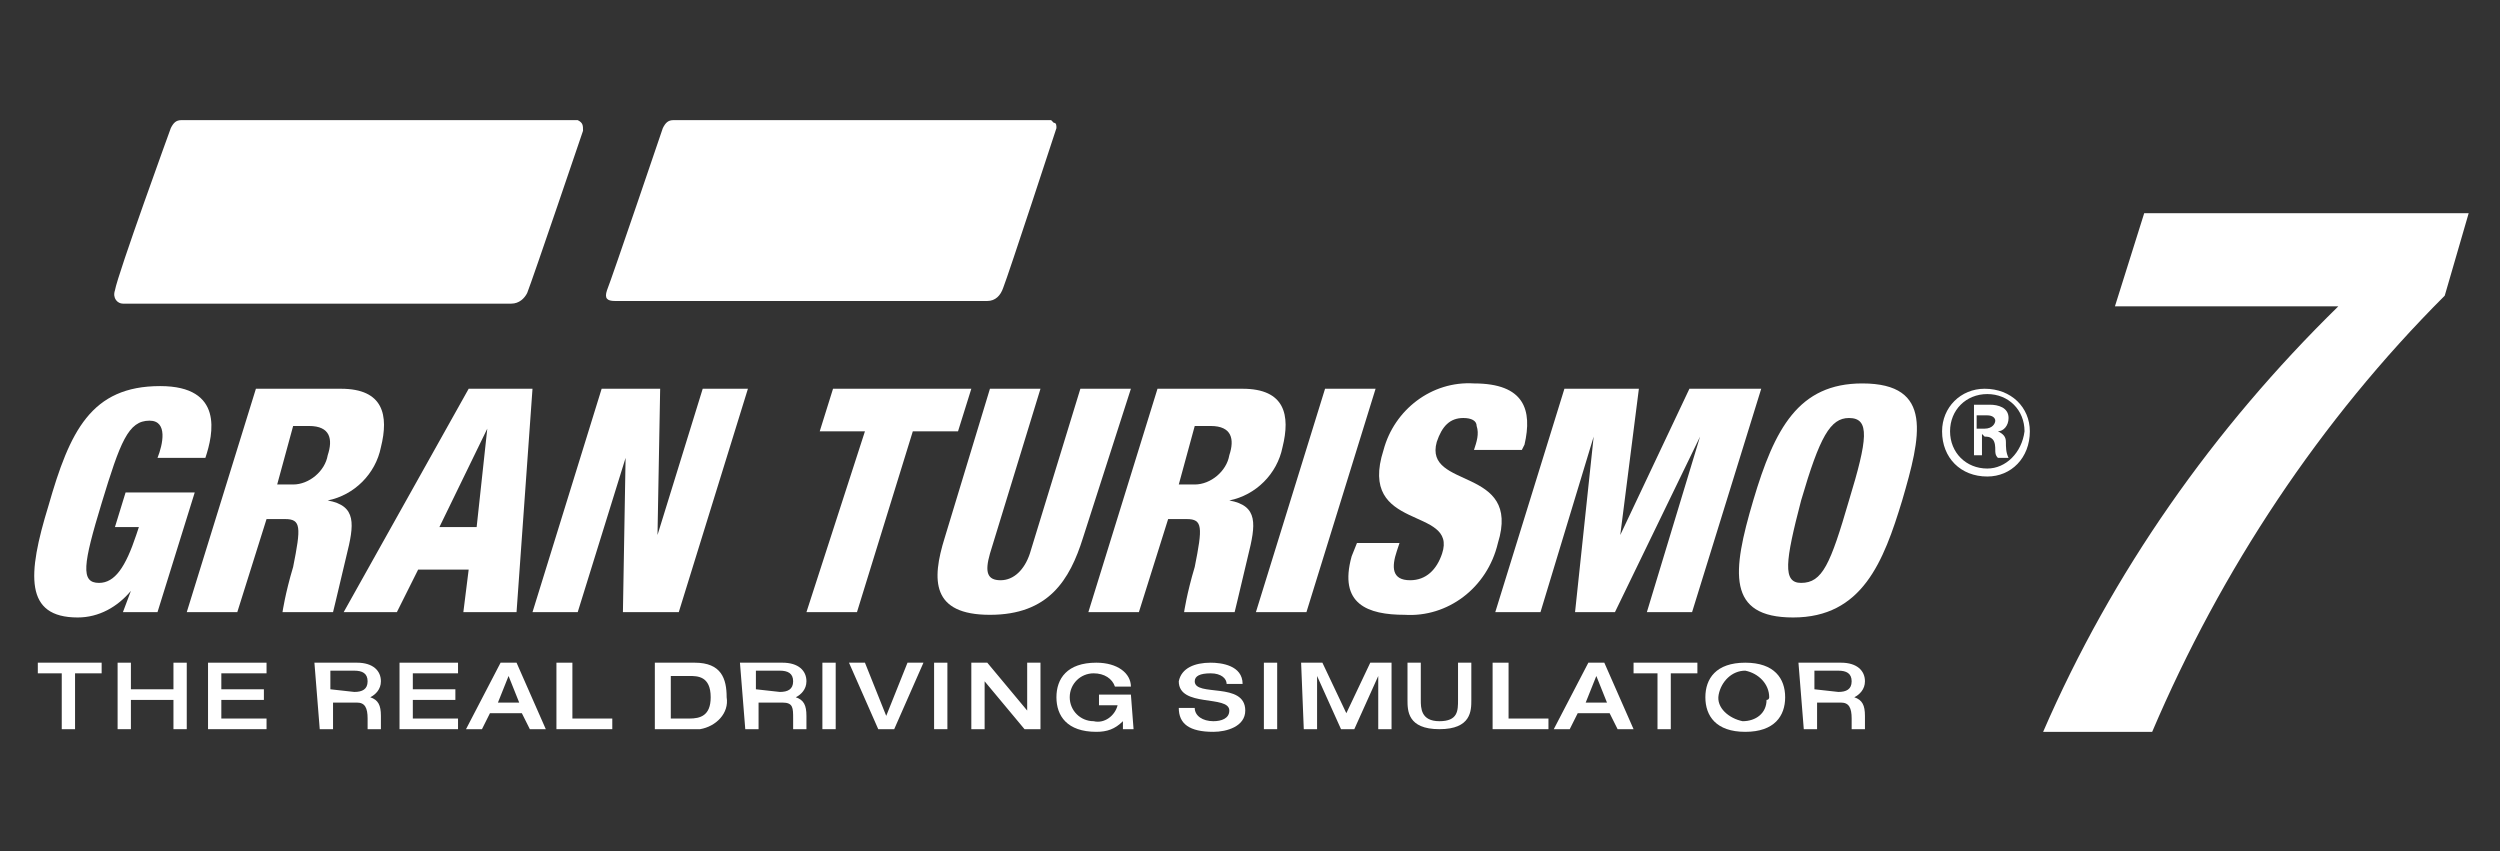
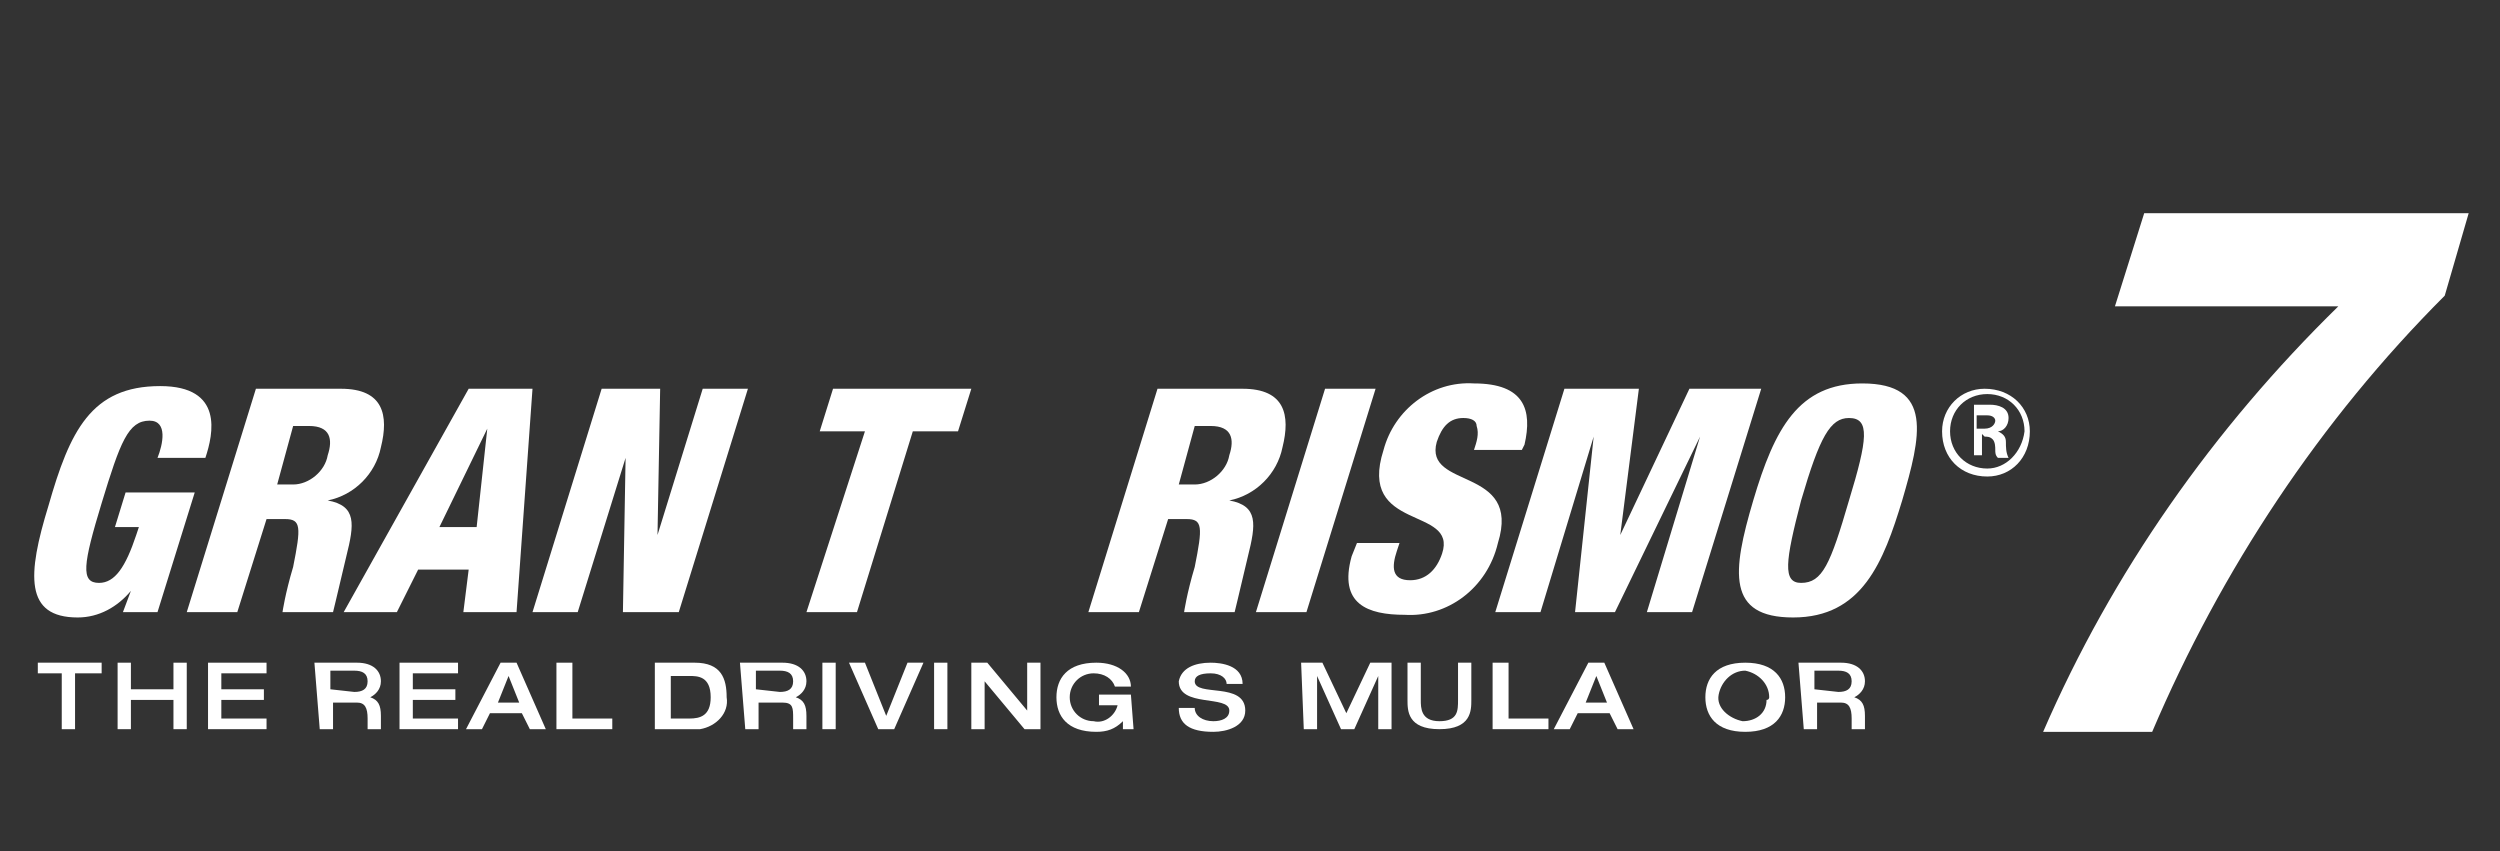
<svg xmlns="http://www.w3.org/2000/svg" xmlns:xlink="http://www.w3.org/1999/xlink" version="1.1" id="レイヤー_1" x="0px" y="0px" viewBox="0 0 94 32" style="enable-background:new 0 0 94 32;" xml:space="preserve">
  <rect x="0" y="0" width="94" height="32" fill="#333333" stroke="none" />
  <style type="text/css">
	.st0{clip-path:url(#SVGID_00000152974225779982046470000003605293702756001940_);}
	.st1{fill:#FFFFFF;}
</style>
  <g id="グループ_3913" transform="translate(632.222 135.517)">
    <g>
      <defs>
        <rect id="SVGID_1_" x="-631" y="-131" width="91.6" height="23" />
      </defs>
      <clipPath id="SVGID_00000104671740437452688870000002183603506290582656_">
        <use xlink:href="#SVGID_1_" style="overflow:visible;" />
      </clipPath>
      <g id="グループ_3908" transform="translate(0 0)" style="clip-path:url(#SVGID_00000104671740437452688870000002183603506290582656_);">
        <path id="パス_4226" class="st1" d="M-557.5-117.9c-0.8,0-1.4-0.6-1.4-1.4c0-0.8,0.6-1.4,1.4-1.4c0.8,0,1.4,0.6,1.4,1.4     c0,0,0,0,0,0C-556.2-118.5-556.8-117.9-557.5-117.9 M-557.5-117.6c0.9,0,1.6-0.7,1.6-1.7c0-0.9-0.7-1.6-1.7-1.6     c-0.9,0-1.6,0.7-1.6,1.6C-559.2-118.3-558.5-117.6-557.5-117.6C-557.5-117.6-557.5-117.6-557.5-117.6 M-557.6-119.1     c0.1,0,0.2,0,0.3,0.1c0.1,0.1,0.1,0.3,0.1,0.4c0,0.1,0,0.2,0.1,0.3h0.4c-0.1-0.2-0.1-0.4-0.1-0.6c0-0.2-0.1-0.3-0.3-0.4v0     c0.2,0,0.4-0.2,0.4-0.5c0-0.4-0.4-0.5-0.7-0.5h-0.6v1.9h0.3v-0.8L-557.6-119.1z M-557.9-119.4v-0.5h0.4c0.2,0,0.3,0.1,0.3,0.2     c0,0.1-0.1,0.3-0.4,0.3H-557.9z" />
        <path id="パス_4227" class="st1" d="M-629.8-110.2h-1v-0.4h2.4v0.4h-1v2.1h-0.5V-110.2z" />
        <path id="パス_4228" class="st1" d="M-627.8-110.6h0.5v1h1.6v-1h0.5v2.5h-0.5v-1.1h-1.6v1.1h-0.5V-110.6z" />
        <path id="パス_4229" class="st1" d="M-624.4-110.6h2.2v0.4h-1.7v0.6h1.6v0.4h-1.6v0.7h1.7v0.4h-2.2L-624.4-110.6z" />
        <path id="パス_4230" class="st1" d="M-620.4-110.6h1.6c0.6,0,0.9,0.3,0.9,0.7c0,0.3-0.2,0.5-0.4,0.6v0c0.3,0.1,0.4,0.3,0.4,0.7     c0,0.1,0,0.5,0,0.5h-0.5c0,0,0-0.2,0-0.4c0-0.4-0.1-0.6-0.4-0.6h-0.9v1h-0.5L-620.4-110.6z M-618.9-109.5c0.3,0,0.5-0.1,0.5-0.4     c0-0.3-0.2-0.4-0.5-0.4h-0.9v0.7L-618.9-109.5z" />
        <path id="パス_4231" class="st1" d="M-604.4-110.6h1.6c0.6,0,0.9,0.3,0.9,0.7c0,0.3-0.2,0.5-0.4,0.6v0c0.3,0.1,0.4,0.3,0.4,0.7     c0,0.1,0,0.5,0,0.5h-0.5c0,0,0-0.2,0-0.4c0-0.4,0-0.6-0.4-0.6h-0.9v1h-0.5L-604.4-110.6z M-602.9-109.5c0.3,0,0.5-0.1,0.5-0.4     c0-0.3-0.2-0.4-0.5-0.4h-0.9v0.7L-602.9-109.5z" />
        <path id="パス_4232" class="st1" d="M-564.6-110.6h1.6c0.6,0,0.9,0.3,0.9,0.7c0,0.3-0.2,0.5-0.4,0.6v0c0.3,0.1,0.4,0.3,0.4,0.7     c0,0.1,0,0.5,0,0.5h-0.5c0,0,0-0.2,0-0.4c0-0.4-0.1-0.6-0.4-0.6h-0.9v1h-0.5L-564.6-110.6z M-563.1-109.5c0.3,0,0.5-0.1,0.5-0.4     c0-0.3-0.2-0.4-0.5-0.4h-0.9v0.7L-563.1-109.5z" />
        <path id="パス_4233" class="st1" d="M-617.2-110.6h2.2v0.4h-1.7v0.6h1.6v0.4h-1.6v0.7h1.7v0.4h-2.2V-110.6z" />
        <path id="パス_4234" class="st1" d="M-613.4-110.6h0.6l1.1,2.5h-0.6l-0.3-0.6h-1.2l-0.3,0.6h-0.6L-613.4-110.6z M-612.7-109.1     l-0.4-1l-0.4,1H-612.7z" />
        <path id="パス_4235" class="st1" d="M-611.2-110.6h0.5v2.1h1.5v0.4h-2.1V-110.6z" />
        <path id="パス_4236" class="st1" d="M-607.5-110.6h1.4c1,0,1.2,0.6,1.2,1.3c0.1,0.6-0.4,1.1-1,1.2c-0.1,0-0.1,0-0.2,0h-1.5     V-110.6z M-607-108.5h0.7c0.4,0,0.8-0.1,0.8-0.8c0-0.8-0.5-0.8-0.8-0.8h-0.7L-607-108.5z" />
        <rect id="長方形_2500" x="-601.3" y="-110.6" class="st1" width="0.5" height="2.5" />
        <path id="パス_4237" class="st1" d="M-600.3-110.6h0.6l0.8,2l0.8-2h0.6l-1.1,2.5h-0.6L-600.3-110.6z" />
        <rect id="長方形_2501" x="-597.1" y="-110.6" class="st1" width="0.5" height="2.5" />
        <path id="パス_4238" class="st1" d="M-595.7-110.6h0.6l1.5,1.8h0v-1.8h0.5v2.5h-0.6l-1.5-1.8h0v1.8h-0.5V-110.6z" />
        <path id="パス_4239" class="st1" d="M-589.6-108.1h-0.4l0-0.3c-0.3,0.3-0.6,0.4-1,0.4c-1.1,0-1.5-0.6-1.5-1.3s0.4-1.3,1.5-1.3     c0.8,0,1.3,0.4,1.3,0.9h-0.6c-0.1-0.3-0.4-0.5-0.8-0.5c-0.5,0-0.9,0.4-0.9,0.9c0,0.5,0.4,0.9,0.9,0.9c0.4,0.1,0.8-0.2,0.9-0.6     c0,0,0,0,0,0h-0.7v-0.4h1.2L-589.6-108.1z" />
        <path id="パス_4240" class="st1" d="M-586.7-110.6c0.4,0,1.2,0.1,1.2,0.8h-0.6c0-0.2-0.2-0.4-0.6-0.4c-0.4,0-0.6,0.1-0.6,0.3     c0,0.6,1.9,0,1.9,1.1c0,0.6-0.7,0.8-1.2,0.8c-0.9,0-1.3-0.3-1.3-0.9h0.6c0,0.3,0.3,0.5,0.7,0.5c0.3,0,0.6-0.1,0.6-0.4     c0-0.6-1.9-0.1-1.9-1.1C-587.8-110.4-587.3-110.6-586.7-110.6" />
-         <rect id="長方形_2502" x="-584.7" y="-110.6" class="st1" width="0.5" height="2.5" />
        <path id="パス_4241" class="st1" d="M-583.3-110.6h0.8l0.9,1.9l0.9-1.9h0.8v2.5h-0.5l0-2h0l-0.9,2h-0.5l-0.9-2h0l0,2h-0.5     L-583.3-110.6z" />
        <path id="パス_4242" class="st1" d="M-579.3-110.6h0.5v1.4c0,0.3,0,0.8,0.7,0.8s0.7-0.4,0.7-0.8v-1.4h0.5v1.4     c0,0.4,0,1.1-1.2,1.1c-1.2,0-1.2-0.7-1.2-1.1V-110.6z" />
        <path id="パス_4243" class="st1" d="M-576-110.6h0.5v2.1h1.5v0.4h-2.1V-110.6z" />
        <path id="パス_4244" class="st1" d="M-572.5-110.6h0.6l1.1,2.5h-0.6l-0.3-0.6h-1.2l-0.3,0.6h-0.6L-572.5-110.6z M-571.8-109.1     l-0.4-1l-0.4,1H-571.8z" />
-         <path id="パス_4245" class="st1" d="M-569.8-110.2h-1v-0.4h2.4v0.4h-1v2.1h-0.5V-110.2z" />
        <path id="パス_4246" class="st1" d="M-568.1-109.3c0-0.7,0.4-1.3,1.5-1.3s1.5,0.6,1.5,1.3s-0.4,1.3-1.5,1.3     C-567.7-108-568.1-108.6-568.1-109.3 M-565.7-109.3c0-0.5-0.4-0.9-0.9-1c-0.5,0-0.9,0.4-1,0.9s0.4,0.9,0.9,1c0,0,0,0,0,0     c0.5,0,0.9-0.3,0.9-0.8C-565.7-109.2-565.7-109.3-565.7-109.3" />
        <path id="パス_4247" class="st1" d="M-626.3-118.3c0.2-0.5,0.4-1.4-0.3-1.4c-0.8,0-1.1,0.8-1.8,3.1c-0.7,2.3-0.8,3-0.1,3     c0.6,0,1-0.6,1.4-1.8l0.1-0.3h-0.9l0.4-1.3h2.6l-1.4,4.5h-1.3l0.3-0.8h0c-0.5,0.6-1.2,1-2,1c-2,0-1.9-1.6-1.1-4.2     c0.8-2.8,1.6-4.5,4.2-4.5c2.4,0,2,1.8,1.7,2.7L-626.3-118.3z" />
        <path id="パス_4248" class="st1" d="M-588.7-120.9h3.2c1.6,0,1.8,1,1.5,2.2c-0.2,1-1,1.8-2,2l0,0c1.1,0.2,1,0.9,0.7,2.1     c-0.4,1.7-0.5,2.1-0.5,2.1h-1.9c0,0,0.1-0.7,0.4-1.7c0.3-1.5,0.3-1.8-0.3-1.8h-0.7l-1.1,3.5h-1.9L-588.7-120.9z M-587.9-117.3     h0.6c0.6,0,1.2-0.5,1.3-1.1c0.2-0.6,0.1-1.1-0.7-1.1h-0.6L-587.9-117.3z" />
        <path id="パス_4249" class="st1" d="M-622.6-120.9h3.2c1.6,0,1.8,1,1.5,2.2c-0.2,1-1,1.8-2,2l0,0c1.1,0.2,1,0.9,0.7,2.1     c-0.4,1.7-0.5,2.1-0.5,2.1h-1.9c0,0,0.1-0.7,0.4-1.7c0.3-1.5,0.3-1.8-0.3-1.8h-0.7l-1.1,3.5h-1.9L-622.6-120.9z M-621.8-117.3     h0.6c0.6,0,1.2-0.5,1.3-1.1c0.2-0.6,0.1-1.1-0.7-1.1h-0.6L-621.8-117.3z" />
        <path id="パス_4250" class="st1" d="M-614.6-120.9h2.4l-0.6,8.4h-2l0.2-1.6h-1.9l-0.8,1.6h-2L-614.6-120.9z M-613.9-119.4     L-613.9-119.4l-1.8,3.7h1.4L-613.9-119.4z" />
        <path id="パス_4251" class="st1" d="M-609.6-120.9h2.2l-0.1,5.5h0l1.7-5.5h1.7l-2.6,8.4h-2.1l0.1-5.8h0l-1.8,5.8h-1.7     L-609.6-120.9z" />
        <path id="パス_4252" class="st1" d="M-599.7-119.3h-1.7l0.5-1.6h5.2l-0.5,1.6h-1.7l-2.1,6.8h-1.9L-599.7-119.3z" />
-         <path id="パス_4253" class="st1" d="M-591.5-115.3c-0.5,1.6-1.3,2.9-3.5,2.9s-2.2-1.3-1.7-2.9l1.7-5.6h1.9l-1.9,6.2     c-0.2,0.7-0.1,1,0.4,1c0.5,0,0.9-0.4,1.1-1l1.9-6.2h1.9L-591.5-115.3z" />
        <path id="パス_4254" class="st1" d="M-582.4-120.9h1.9l-2.6,8.4h-1.9L-582.4-120.9z" />
        <path id="パス_4255" class="st1" d="M-579.6-115.1l-0.1,0.3c-0.2,0.6-0.2,1.1,0.5,1.1c0.6,0,1-0.4,1.2-1     c0.6-1.8-3.2-0.8-2.2-3.9c0.4-1.5,1.8-2.6,3.4-2.5c1.9,0,2.2,1,1.9,2.3l-0.1,0.2h-1.8c0.1-0.3,0.2-0.6,0.1-0.9     c0-0.2-0.2-0.3-0.5-0.3c-0.5,0-0.8,0.3-1,0.9c-0.5,1.8,3.2,0.9,2.3,3.8c-0.4,1.7-1.9,2.8-3.5,2.7c-1.4,0-2.5-0.4-2-2.2l0.2-0.5     L-579.6-115.1z" />
        <path id="パス_4256" class="st1" d="M-573.4-120.9h2.8l-0.7,5.5h0l2.6-5.5h2.7l-2.6,8.4h-1.7l2-6.6h0l-3.2,6.6h-1.5l0.7-6.6h0     l-2,6.6h-1.7L-573.4-120.9z" />
        <path id="パス_4257" class="st1" d="M-564.8-112.3c-2.5,0-2.3-1.7-1.5-4.4c0.8-2.7,1.7-4.4,4.1-4.4c2.7,0,2.2,2,1.5,4.4     C-561.4-114.4-562.2-112.3-564.8-112.3 M-564.5-113.6c0.8,0,1.1-0.7,1.8-3.1c0.7-2.3,0.8-3.1,0-3.1c-0.7,0-1.1,0.7-1.8,3.1     C-565.1-114.4-565.2-113.6-564.5-113.6" />
-         <path id="パス_4258" class="st1" d="M-592.7-131h-14.2c-0.2,0-0.3,0.1-0.4,0.3c0,0-1.9,5.6-2.1,6.1c-0.1,0.3,0,0.4,0.3,0.4h14     c0.3,0,0.5-0.2,0.6-0.5c0.2-0.5,2-6,2-6c0-0.1,0-0.2-0.1-0.2C-592.7-131-592.7-131-592.7-131" />
-         <path id="パス_4259" class="st1" d="M-610.5-131h-14.9c-0.2,0-0.3,0.1-0.4,0.3c0,0-2,5.5-2.1,6.1c-0.1,0.3,0.1,0.5,0.3,0.5     h14.6c0.3,0,0.5-0.2,0.6-0.4c0.2-0.5,2.1-6.1,2.1-6.1C-610.3-130.8-610.3-130.9-610.5-131C-610.4-131-610.5-131-610.5-131" />
        <path id="パス_4260" class="st1" d="M-539.4-127.5l-0.9,3.1c-4.7,4.7-8.4,10.3-11,16.4h-4.1c2.6-6,6.4-11.4,11.1-16h-8.4     l1.1-3.5H-539.4z" />
      </g>
    </g>
  </g>
</svg>